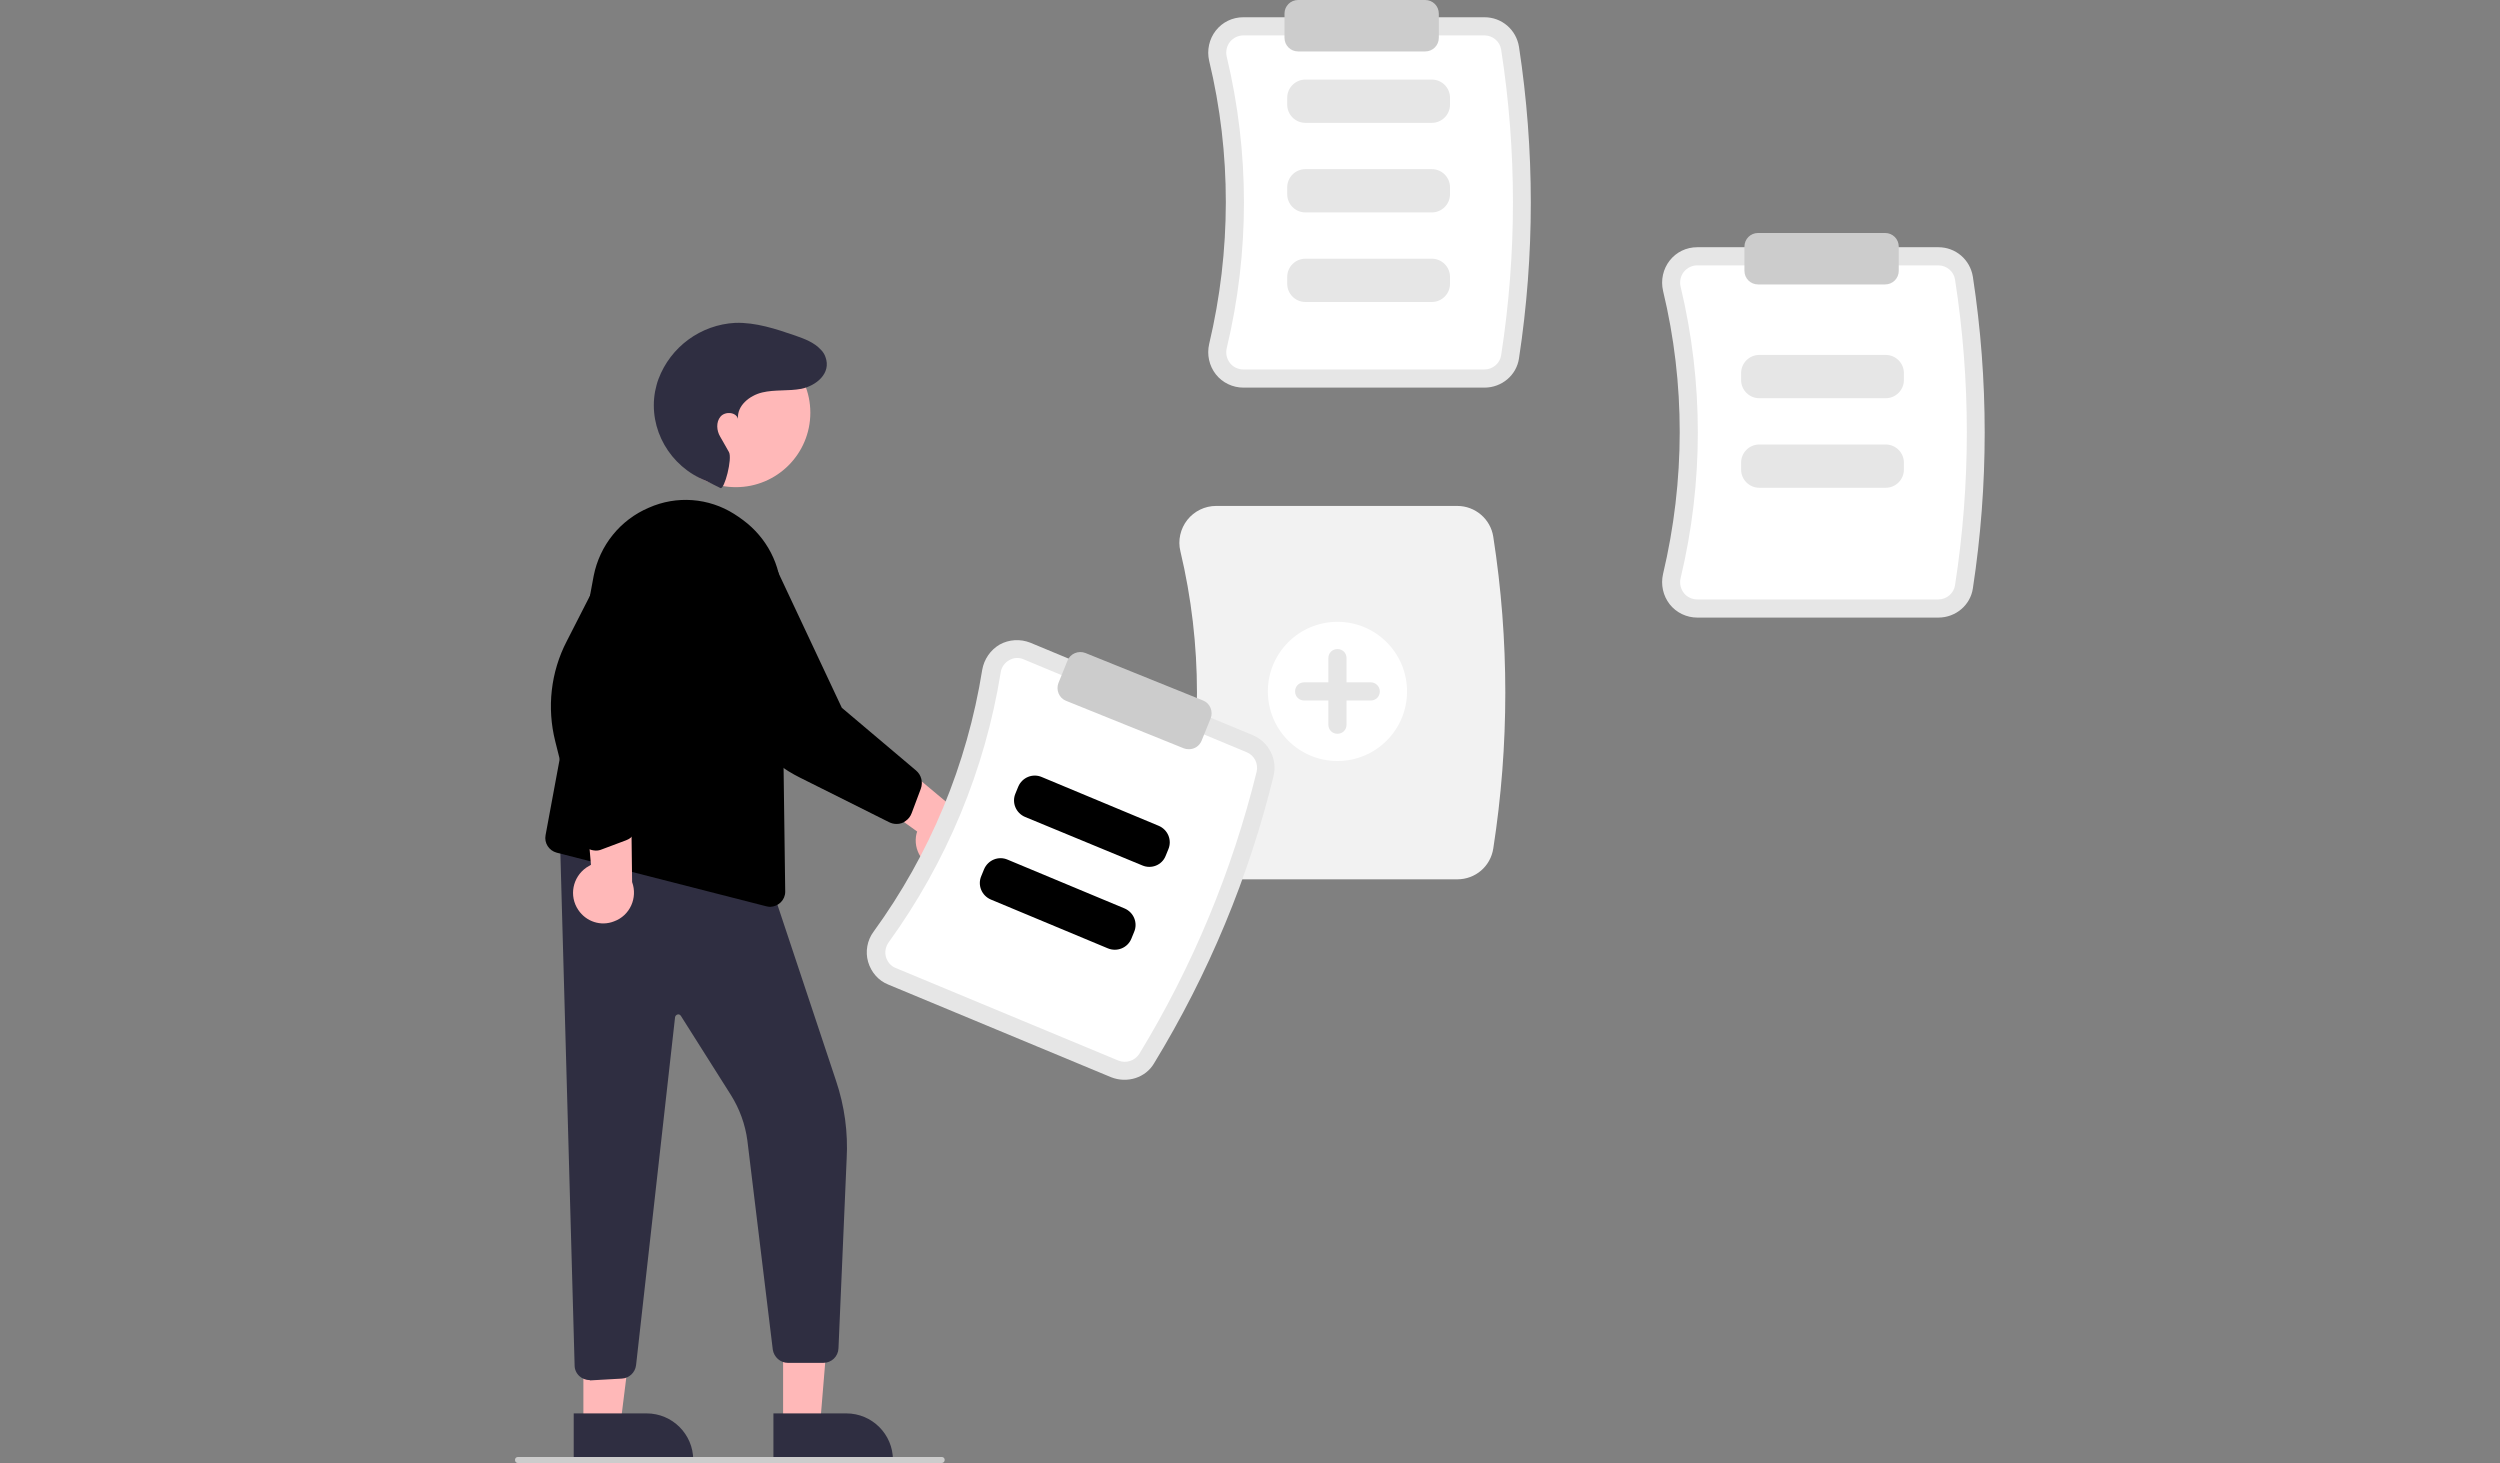
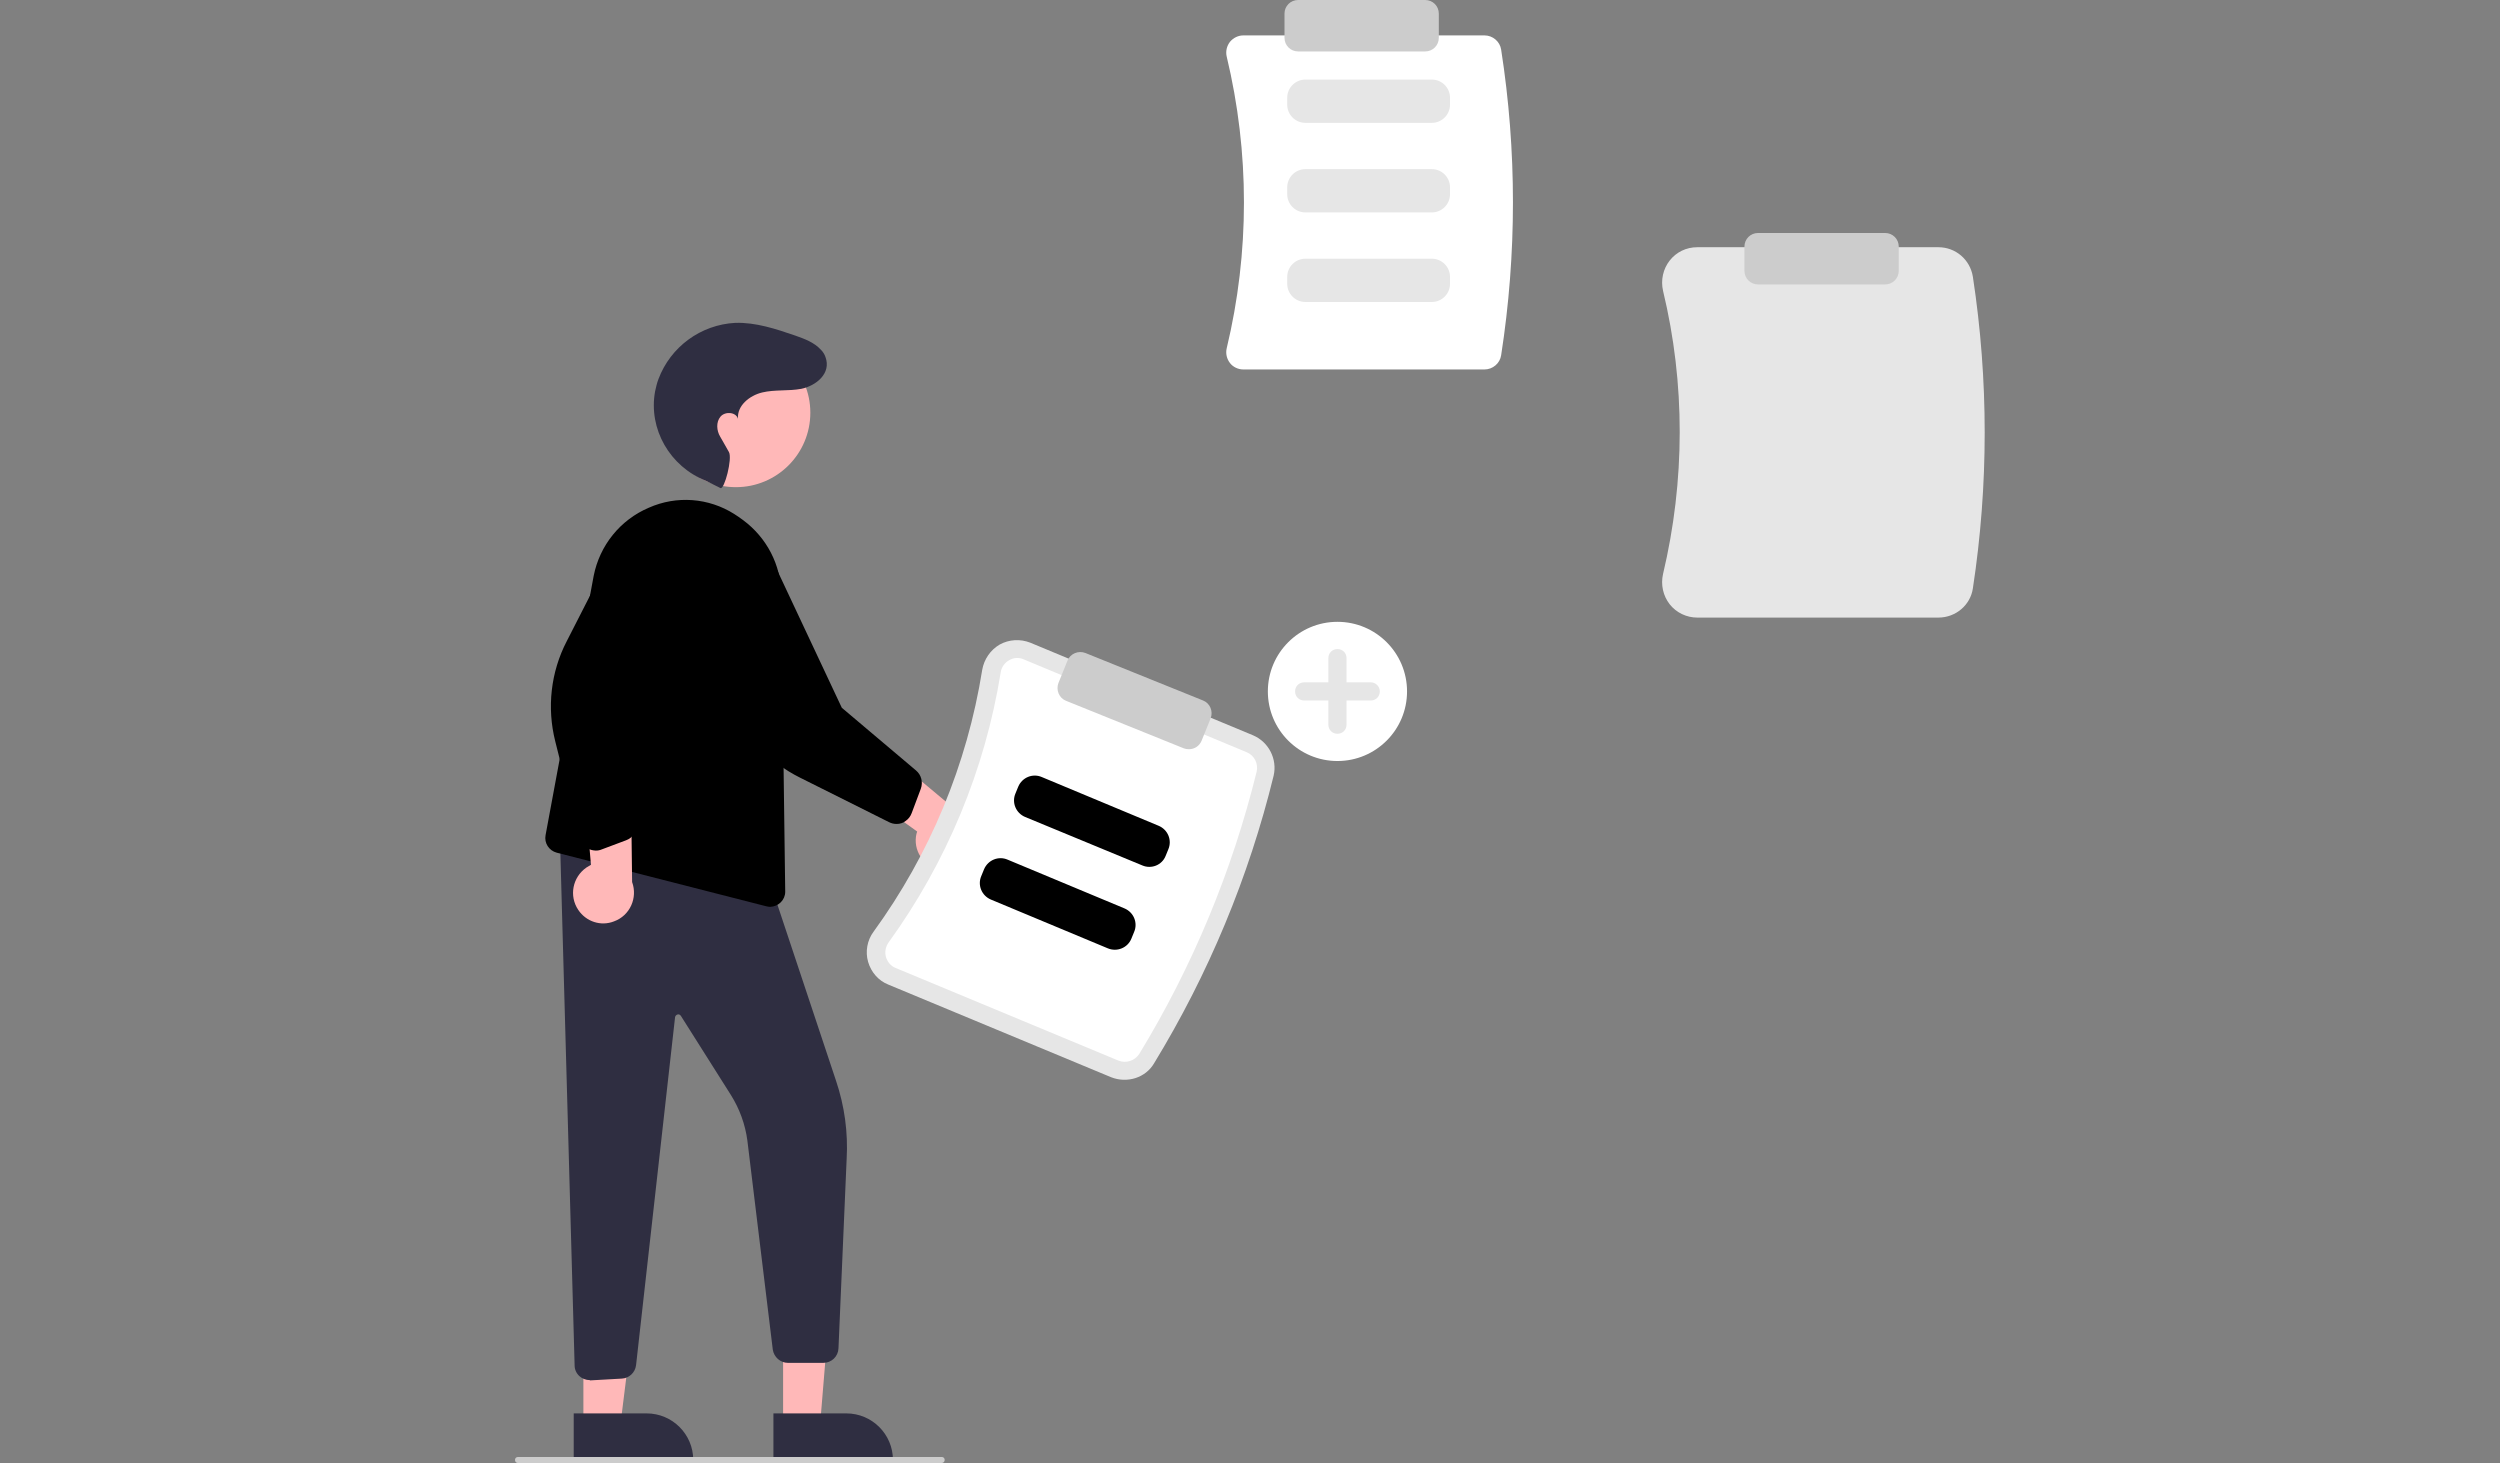
<svg xmlns="http://www.w3.org/2000/svg" version="1.1" id="图层_1" x="0px" y="0px" viewBox="0 0 826.2 483.5" style="enable-background:new 0 0 826.2 483.5;" xml:space="preserve">
  <rect x="0" y="0" width="826.2" height="483.5" fill="#808080" stroke="none" />
  <style type="text/css">
	.st0{fill:#E6E6E6;}
	.st1{fill:#FFFFFF;}
	.st2{fill:#F2F2F2;}
	.st3{fill:#CCCCCC;}
	.st4{fill:#FFB8B8;}
	.st5{fill:#2F2E41;}
	.st6{opacity:0.2;enable-background:new    ;}
</style>
-   <path class="st0" d="M490.6,128.1h-79.7c-3.5,0-6.9-1.6-9.1-4.4l0,0c-2.2-2.8-3-6.5-2.2-10c7.3-30.8,7.4-62.9,0-93.6  c-0.8-3.5,0-7.2,2.2-10c2.2-2.8,5.5-4.4,9.1-4.4h79.7c5.7,0,10.5,4.1,11.4,9.8c5.2,34.1,5.2,68.8,0,102.9  C501.2,124,496.3,128.1,490.6,128.1z" />
  <path class="st1" d="M410.9,11.7c-1.7,0-3.3,0.8-4.4,2.1c-1.1,1.4-1.5,3.2-1.1,4.9c7.6,31.7,7.6,64.7,0,96.4c-0.4,1.7,0,3.5,1.1,4.9  l0,0c1,1.3,2.7,2.1,4.4,2.1h79.7c2.7,0,5.1-2,5.5-4.7c5.2-33.5,5.2-67.6,0-101c-0.4-2.7-2.8-4.7-5.5-4.7H410.9z" />
  <path class="st0" d="M473.2,40.6h-41.8c-3.3,0-6-2.7-6-6v-2.3c0-3.3,2.7-6,6-6h41.8c3.3,0,6,2.7,6,6v2.3  C479.2,37.9,476.5,40.6,473.2,40.6z" />
  <path class="st0" d="M473.2,70.2h-41.8c-3.3,0-6-2.7-6-6v-2.3c0-3.3,2.7-6,6-6h41.8c3.3,0,6,2.7,6,6v2.3  C479.2,67.5,476.5,70.2,473.2,70.2z" />
  <path class="st0" d="M473.2,99.8h-41.8c-3.3,0-6-2.7-6-6v-2.3c0-3.3,2.7-6,6-6h41.8c3.3,0,6,2.7,6,6v2.3  C479.2,97.1,476.5,99.8,473.2,99.8z" />
  <path class="st0" d="M640.6,204.1h-79.7c-3.5,0-6.9-1.6-9.1-4.4l0,0c-2.2-2.8-3-6.5-2.2-10c7.3-30.8,7.4-62.9,0-93.6  c-0.8-3.5,0-7.2,2.2-10c2.2-2.8,5.5-4.4,9.1-4.4h79.7c5.7,0,10.5,4.1,11.4,9.8c5.2,34.1,5.2,68.8,0,102.9  C651.2,200,646.3,204.1,640.6,204.1z" />
-   <path class="st1" d="M560.9,87.7c-1.7,0-3.3,0.8-4.4,2.1c-1.1,1.4-1.5,3.2-1.1,4.9c7.6,31.7,7.6,64.7,0,96.4c-0.4,1.7,0,3.5,1.1,4.9  l0,0c1,1.3,2.7,2.1,4.4,2.1h79.7c2.7,0,5.1-2,5.5-4.7c5.2-33.5,5.2-67.6,0-101c-0.4-2.7-2.8-4.7-5.5-4.7H560.9z" />
-   <path class="st2" d="M481.6,290.6h-79.7c-3.7,0-7.2-1.7-9.5-4.6c-2.3-2.9-3.2-6.8-2.3-10.4c7.3-30.7,7.3-62.7,0-93.4  c-0.9-3.6,0-7.5,2.3-10.4c2.3-2.9,5.8-4.6,9.5-4.6h79.7c5.9,0,11,4.3,11.9,10.2c5.3,34.1,5.3,68.9,0,103  C492.6,286.3,487.6,290.6,481.6,290.6z" />
-   <path class="st0" d="M623.2,131.6h-41.8c-3.3,0-6-2.7-6-6v-2.3c0-3.3,2.7-6,6-6h41.8c3.3,0,6,2.7,6,6v2.3  C629.2,128.9,626.5,131.6,623.2,131.6z" />
  <path class="st0" d="M623.2,161.2h-41.8c-3.3,0-6-2.7-6-6v-2.3c0-3.3,2.7-6,6-6h41.8c3.3,0,6,2.7,6,6v2.3  C629.2,158.5,626.5,161.2,623.2,161.2z" />
  <circle class="st1" cx="442" cy="228.5" r="23" />
  <path class="st0" d="M453,225.5h-8v-8c0-1.7-1.3-3-3-3s-3,1.3-3,3v8h-8c-1.7,0-3,1.3-3,3s1.3,3,3,3h8v8c0,1.7,1.3,3,3,3s3-1.3,3-3  v-8h8c1.7,0,3-1.3,3-3S454.6,225.5,453,225.5z" />
  <path class="st3" d="M471,17h-42c-2.5,0-4.5-2-4.5-4.5v-8c0-2.5,2-4.5,4.5-4.5h42c2.5,0,4.5,2,4.5,4.5v8C475.5,15,473.5,17,471,17z" />
  <path class="st3" d="M623,94h-42c-2.5,0-4.5-2-4.5-4.5v-8c0-2.5,2-4.5,4.5-4.5h42c2.5,0,4.5,2,4.5,4.5v8C627.5,92,625.5,94,623,94z" />
  <polygon class="st4" points="258.8,471.1 271,471.1 274.9,423.8 258.8,423.8 " />
  <path class="st5" d="M255.6,467.1l24.1,0h0c8.5,0,15.4,6.9,15.4,15.4c0,0,0,0,0,0v0.5l-39.5,0L255.6,467.1z" />
  <polygon class="st4" points="192.8,471.1 205,471.1 210.9,423.8 192.8,423.8 " />
  <path class="st5" d="M189.6,467.1l24.1,0h0c8.5,0,15.4,6.9,15.4,15.4c0,0,0,0,0,0v0.5l-39.5,0L189.6,467.1z" />
  <path class="st5" d="M194.9,456.1c-1.3,0-2.5-0.5-3.4-1.3l0,0c-1-0.9-1.6-2.2-1.6-3.5L185,275.1l69.8,17.5l21.5,64.6  c2.8,8.3,4,17.1,3.5,25.8l-2.7,62.6c-0.1,2.7-2.3,4.8-5,4.8h-11.7c-2.5,0-4.6-1.9-5-4.3l-8.4-69.1c-0.7-5.4-2.6-10.6-5.5-15.2  l-16.5-26.1c-0.3-0.5-0.9-0.6-1.4-0.3c-0.3,0.2-0.4,0.4-0.5,0.7l-12.9,115.1c-0.3,2.4-2.3,4.3-4.7,4.4l-10.6,0.6  C195.1,456.1,195,456.1,194.9,456.1z" />
  <circle class="st4" cx="243.2" cy="136.4" r="24.6" />
  <path d="M254.5,299.7c-0.4,0-0.8-0.1-1.3-0.2h0L184,281.8c-2.6-0.7-4.2-3.2-3.7-5.8l15.9-85.7c2-10.1,8.8-18.5,18.2-22.5  c9.2-4.1,19.8-3.3,28.3,2.1c1,0.6,1.9,1.3,2.9,2c7.8,5.8,12.5,14.8,12.6,24.5l1.3,98.3C259.5,297.4,257.3,299.6,254.5,299.7  C254.5,299.7,254.5,299.7,254.5,299.7z" />
  <path class="st4" d="M191.1,300.7c-3.1-4.6-1.9-10.8,2.7-14c0.5-0.3,1-0.6,1.5-0.9l-3.1-35.6l16.3,8.8l0.4,32.5  c1.9,5.2-0.7,11.1-6,13C198.6,306.2,193.7,304.6,191.1,300.7z" />
  <path d="M196.9,281.1c-0.5,0-0.9-0.1-1.4-0.2c-2-0.5-3.5-2-4-4l-8-31.9c-2.8-11.1-1.5-22.9,3.8-33.1l16.8-32.9  c2.2-8.2,10.6-13.1,18.8-11c4,1,7.4,3.6,9.5,7.1c2.1,3.6,2.7,7.9,1.7,11.9l-23.9,53.5l0.3,32c0,2.3-1.4,4.4-3.6,5.2l-8,3  C198.2,281,197.6,281.1,196.9,281.1z" />
  <path class="st4" d="M311.5,287.6c-5.5-0.6-9.5-5.6-8.8-11.1c0.1-0.6,0.2-1.2,0.4-1.7l-29-20.9l17.4-6.6l24.9,20.8  c5.2,1.9,7.9,7.8,5.9,13C320.5,285.5,316.1,288.1,311.5,287.6L311.5,287.6z" />
  <path d="M296.3,272.3c-0.9,0-1.7-0.2-2.5-0.6L264.4,257c-10.3-5.1-18.3-13.8-22.7-24.5l-14-34.2c-4.8-7-3-16.6,3.9-21.4  c3.4-2.4,7.5-3.3,11.6-2.5c4.1,0.7,7.7,3.1,10.1,6.5l24.9,53l24.5,20.7c1.8,1.5,2.4,3.9,1.6,6.1l-3,8c-0.4,1.1-1.1,2-2,2.6  C298.5,272,297.4,272.3,296.3,272.3z" />
  <path class="st5" d="M238.1,161.3c1.3,0.6,4-9.8,2.8-11.9c-1.8-3.1-1.7-3.1-2.9-5.1s-1.4-4.8,0.1-6.6s5.1-1.6,5.8,0.7  c-0.4-4.3,3.8-7.7,8-8.7s8.6-0.4,12.9-1.2c4.9-1,10-5.1,8-10.5c-0.3-0.9-0.8-1.7-1.5-2.4c-2.3-2.5-5.4-3.6-8.5-4.7  c-6.4-2.2-13-4.4-19.8-4.2c-11.4,0.6-21.4,7.9-25.4,18.6c-0.5,1.3-0.8,2.7-1.1,4c-2.3,12.5,4.9,24.9,16.8,29.6L238.1,161.3z" />
  <polygon class="st6" points="209.1,273.3 209.6,240.4 227.1,205.3 213.1,241.3 " />
  <path class="st0" d="M367.2,356l-73.6-30.6c-3.3-1.3-5.7-4.1-6.7-7.5l0,0c-1-3.4-0.3-7.2,1.8-10c18.6-25.6,30.9-55.2,35.9-86.5  c0.6-3.5,2.7-6.6,5.8-8.4c3.1-1.7,6.8-1.9,10.1-0.6l73.6,30.6c5.2,2.2,8.1,7.9,6.8,13.4c-8.2,33.5-21.5,65.5-39.5,95  C378.6,356.2,372.5,358.1,367.2,356z" />
  <path class="st1" d="M338.3,217.9c-1.6-0.7-3.3-0.6-4.8,0.3c-1.5,0.8-2.6,2.4-2.8,4.1c-5.2,32.2-17.9,62.7-37,89.1  c-1,1.4-1.4,3.2-0.9,4.9l0,0c0.5,1.6,1.6,3,3.2,3.6l73.6,30.6c2.5,1,5.4,0.1,6.9-2.2c17.6-28.9,30.7-60.4,38.8-93.3  c0.6-2.7-0.8-5.4-3.3-6.4L338.3,217.9z" />
  <path d="M377.5,286L338.8,270c-3.1-1.3-4.5-4.8-3.2-7.8l0.9-2.2c1.3-3.1,4.8-4.5,7.8-3.2l38.6,16.1c3.1,1.3,4.5,4.8,3.2,7.8  l-0.9,2.2C384,285.9,380.5,287.3,377.5,286z" />
  <path d="M366.1,313.4l-38.6-16.1c-3.1-1.3-4.5-4.8-3.2-7.8l0.9-2.2c1.3-3.1,4.8-4.5,7.8-3.2l38.6,16.1c3.1,1.3,4.5,4.8,3.2,7.8  l-0.9,2.2C372.7,313.2,369.2,314.7,366.1,313.4z" />
  <path class="st3" d="M392.9,247.6c-0.6,0-1.2-0.1-1.7-0.3l-38.9-15.7c-2.3-0.9-3.4-3.6-2.5-5.9l3-7.4c0.9-2.3,3.6-3.4,5.9-2.5  l38.9,15.7c2.3,0.9,3.4,3.6,2.5,5.9l-3,7.4C396.4,246.5,394.8,247.6,392.9,247.6z" />
  <path class="st3" d="M311.2,483.5h-140c-0.6,0-1-0.4-1-1s0.4-1,1-1h140c0.6,0,1,0.4,1,1S311.7,483.5,311.2,483.5z" />
</svg>